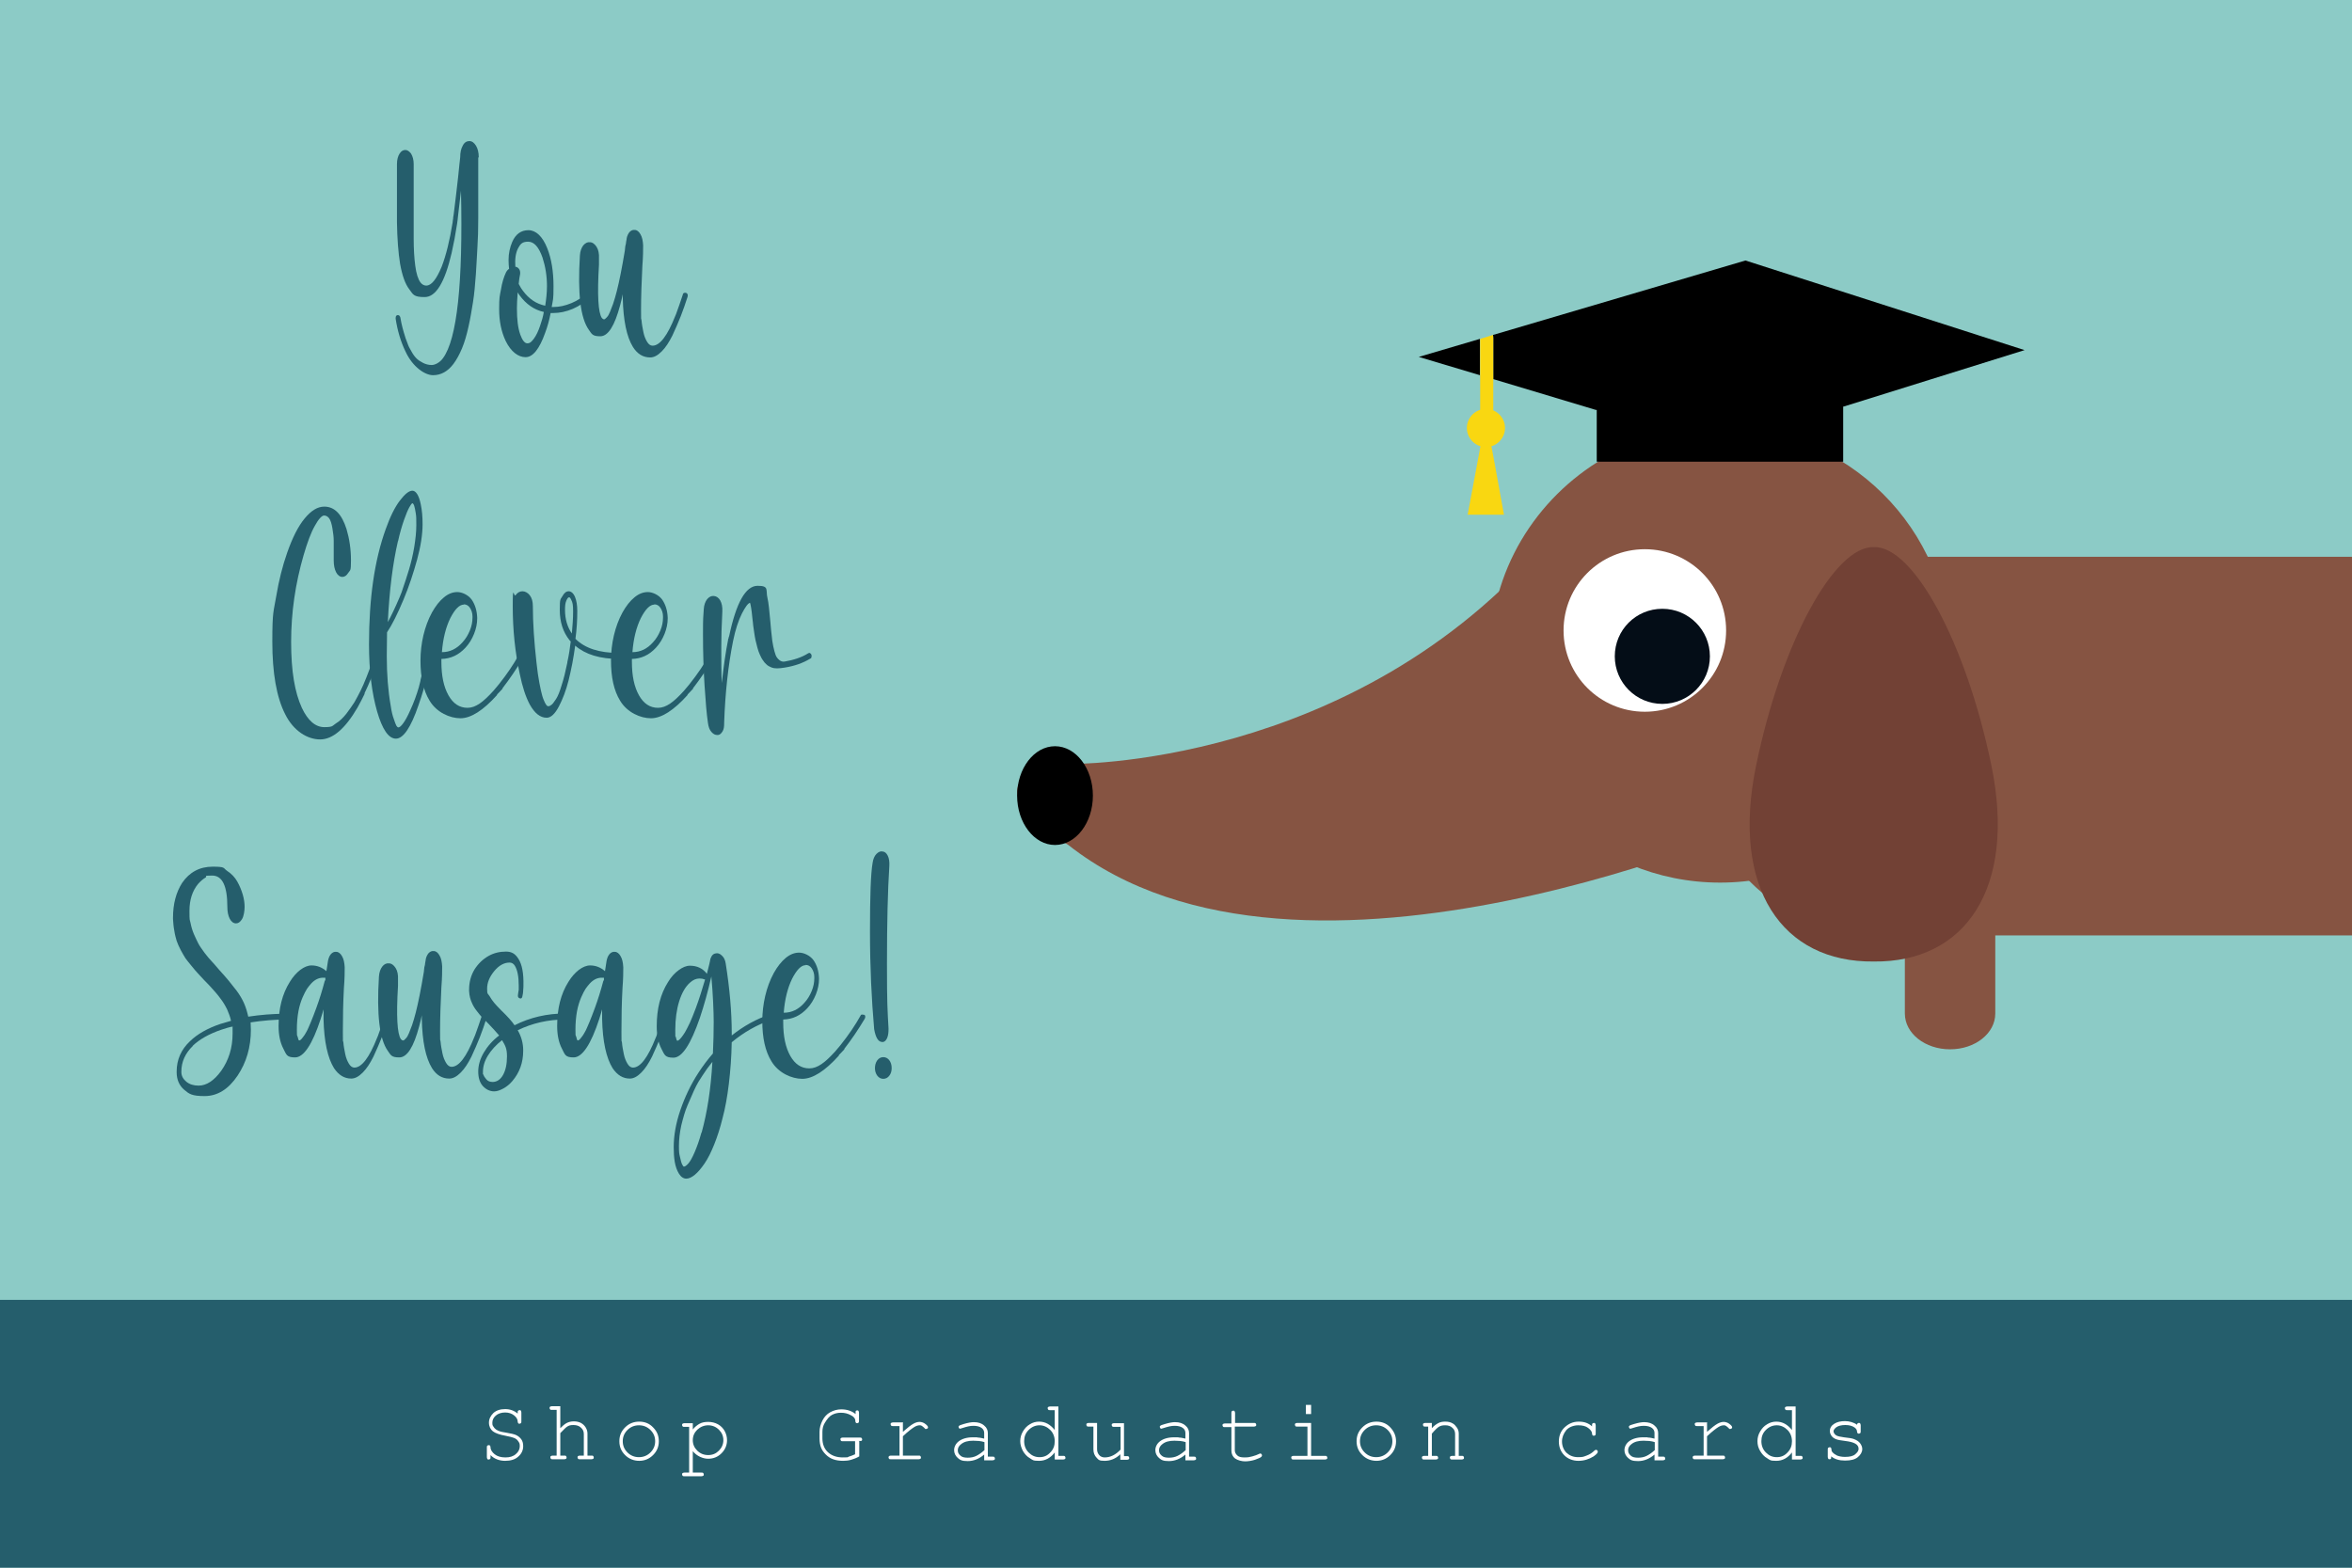
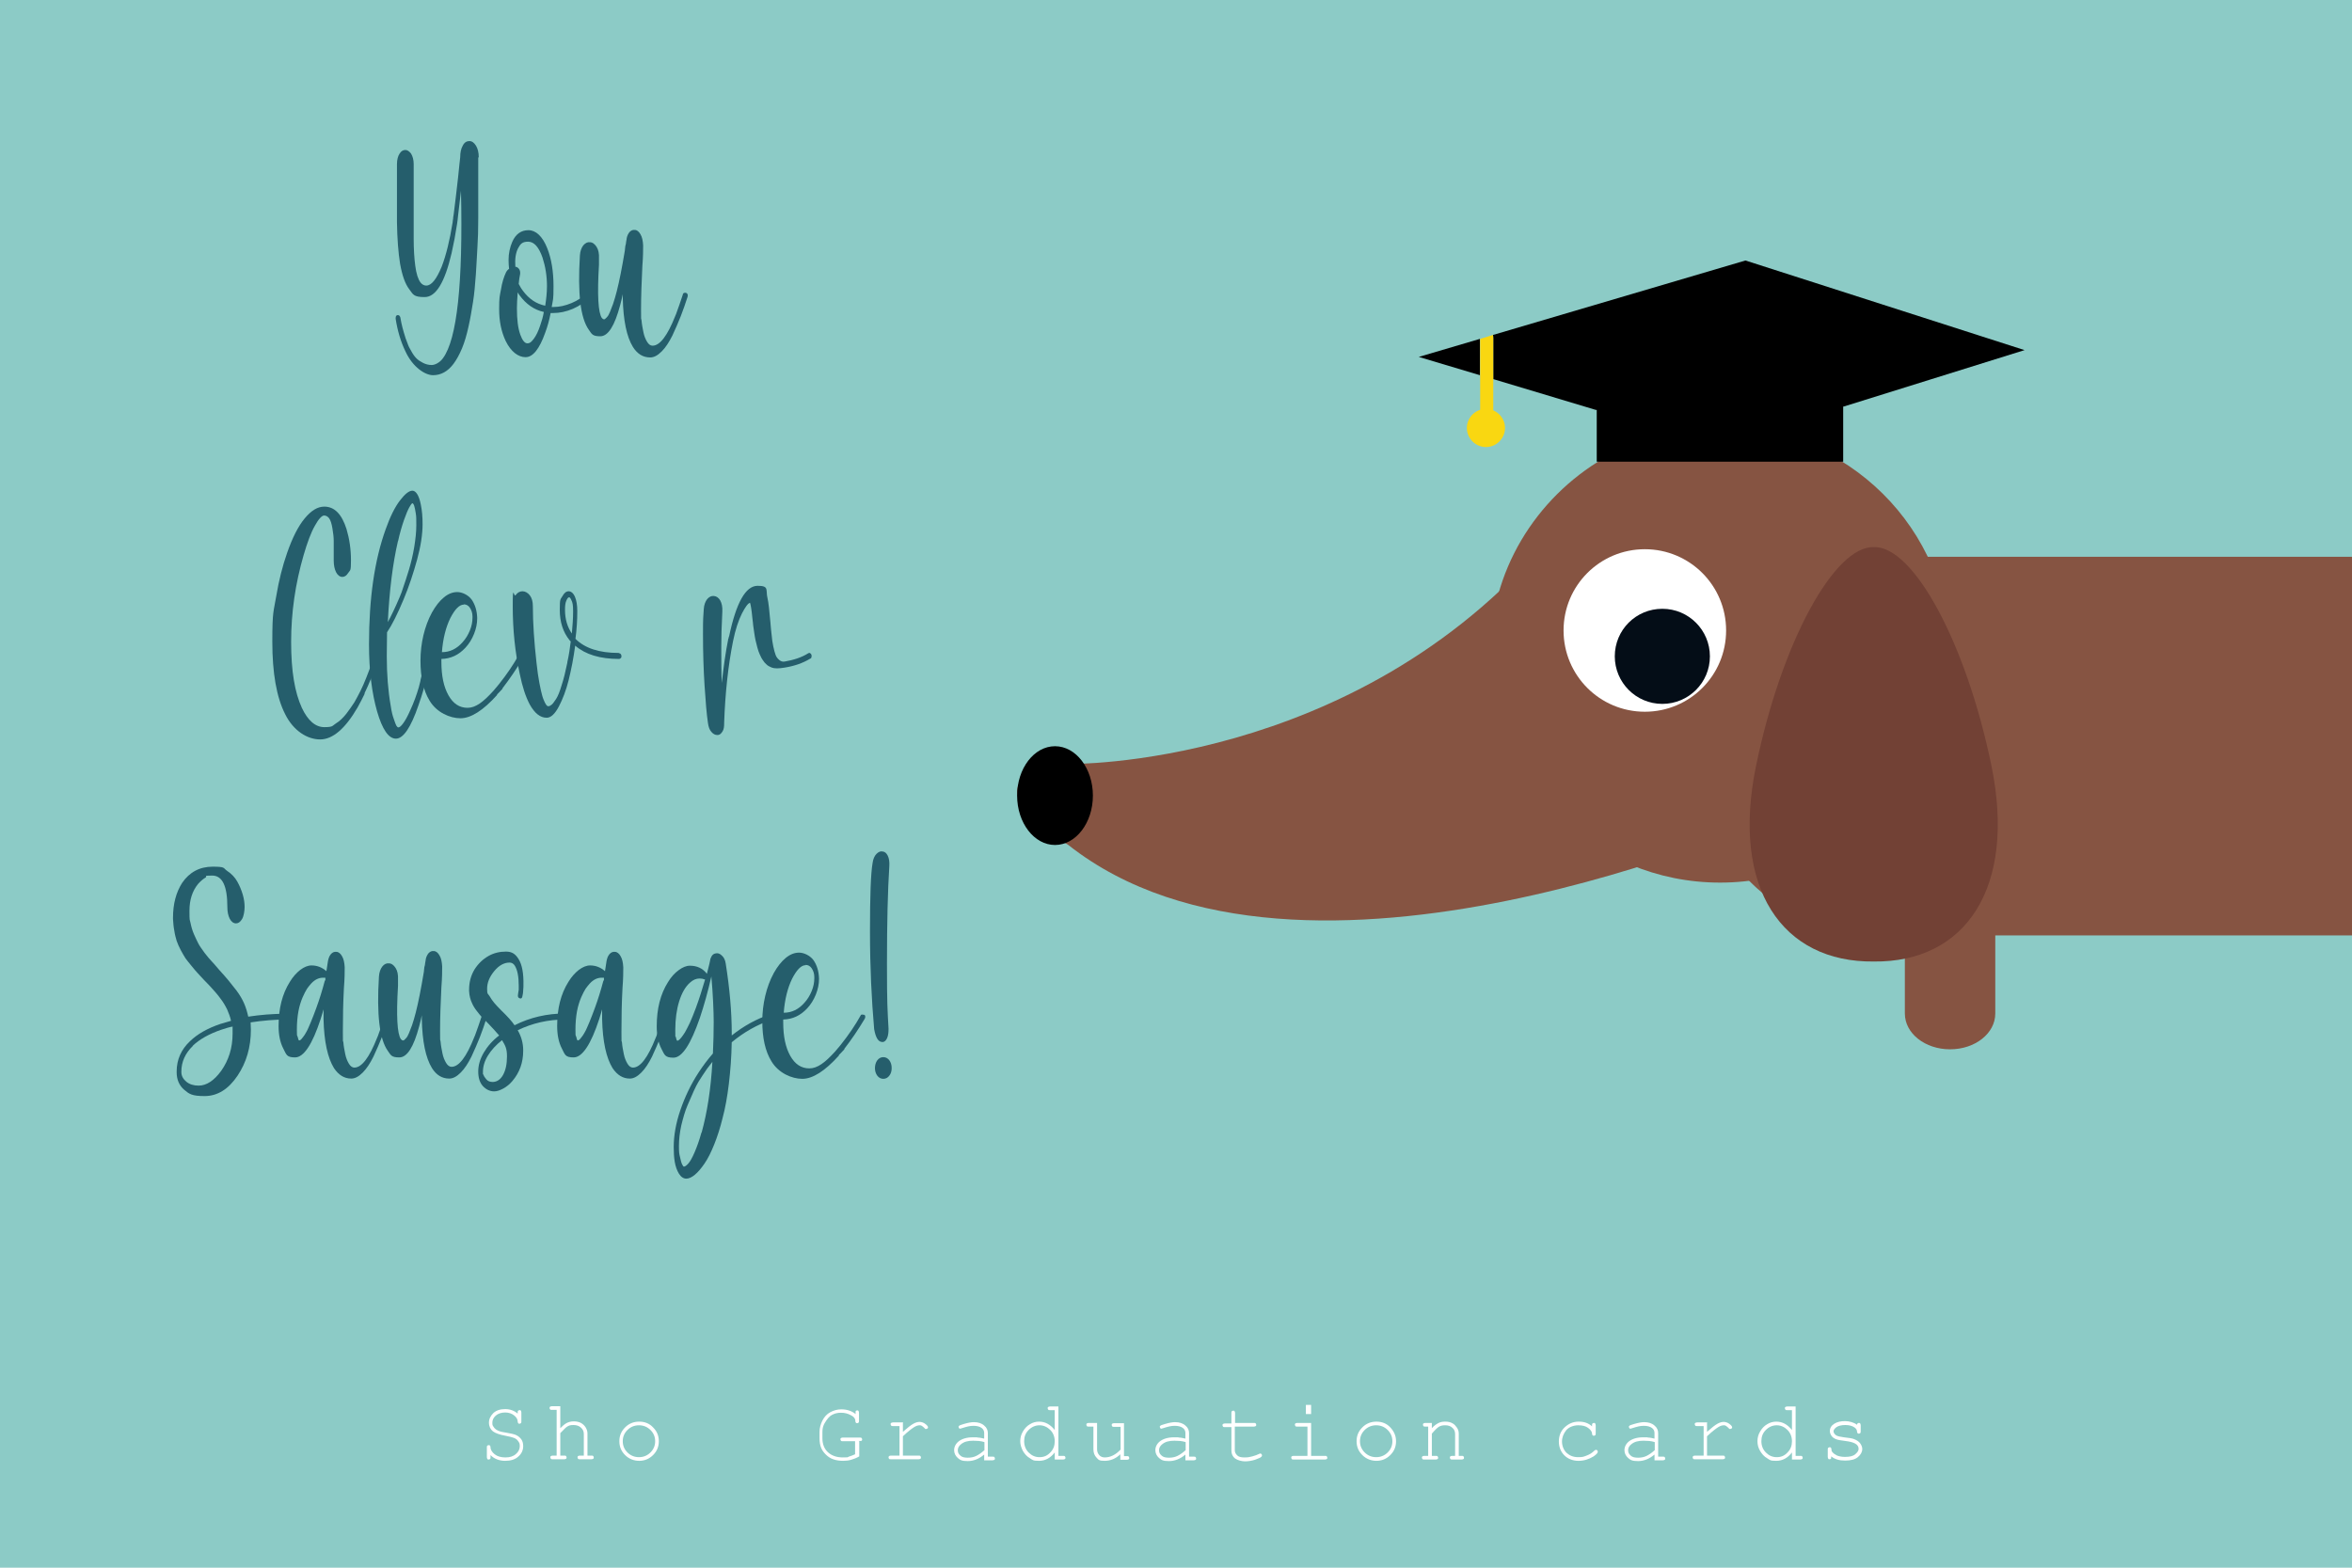
<svg xmlns="http://www.w3.org/2000/svg" id="Layer_1" data-name="Layer 1" viewBox="0 0 900 600">
  <defs>
    <style> .cls-1 { fill: #f9d711; } .cls-2 { fill: #fff; } .cls-3 { fill: #040d17; } .cls-4 { fill: #8ccbc6; } .cls-5 { fill: #865442; } .cls-6 { fill: #724135; } .cls-7 { fill: #255e6c; } </style>
  </defs>
  <rect class="cls-4" width="900" height="600" />
  <g>
    <path class="cls-7" d="m183,60.2c0,2.4,0,4.3,0,5.8,0,3.5,0,6.3,0,8.3,0,2,0,5.2,0,9.4,0,4.2-.1,7.8-.3,10.7s-.3,6.4-.6,10.5c-.3,4.1-.6,7.6-1.1,10.7-.5,3.1-1,6.2-1.7,9.3-.7,3.2-1.5,6-2.5,8.4-1,2.4-2.1,4.4-3.3,6-2.2,2.9-4.8,4.3-7.8,4.3s-7.7-3-10.5-9c-1.9-3.9-3.1-8.1-3.8-12.6,0-.3,0-.6.1-.9.1-.3.3-.4.6-.5.2,0,.5,0,.7.2.2.2.3.4.4.7.4,2.6,1.1,5.1,1.9,7.6h0c0,.2.1.3.2.6.4,1,.7,1.8.9,2.4.2.6.7,1.4,1.3,2.5s1.2,1.9,1.9,2.6c.6.6,1.5,1.2,2.5,1.7,1,.5,2.1.8,3.3.8s3.1-.9,4.3-2.6c5.4-7.3,7.7-28.7,6.9-64.1-.3,2.8-.7,6-1.1,9.4-.1,1.4-.3,2.5-.4,3.3-.6,4-1.3,7.7-2.1,11.2-2.6,11.2-6,16.8-10.3,16.8s-4.4-1-5.9-3c-1.6-2.1-2.7-5.3-3.5-9.7-.7-4.3-1.1-9.7-1.2-15.9,0-6.3,0-13.7,0-22.3,0-1.7.4-3.1,1-4,.6-1,1.4-1.4,2.2-1.4s1.5.5,2.2,1.4c.6,1,1,2.3,1,4,0,4.4,0,9.7,0,15.8,0,4.6,0,8.8,0,12.7s.2,7.4.6,10.4c.4,3.1,1.1,5.2,2,6.4.6.8,1.4,1.2,2.2,1.2,2,0,3.9-2.4,5.9-7.2,1.7-4.4,3.1-10.1,4.2-17,0-.3.1-.8.2-1.5,0-.7.2-1.2.2-1.5h0c.6-4.9,1.2-9.6,1.7-14.3.4-4.2.7-6.7.8-7.6,0-1.8.3-3.3,1-4.5.6-1.2,1.5-1.7,2.5-1.7s1.8.6,2.5,1.7c.7,1.1,1.1,2.6,1.1,4.6Z" />
    <path class="cls-7" d="m225.4,112.4c.4.6.3,1.2,0,1.6-1.6,1.7-3.7,3.1-6.2,4.2-2.6,1.1-5.1,1.6-7.5,1.6h-1c-.5,2.7-1.2,5.2-2.1,7.6-2.2,6.2-4.7,9.3-7.5,9.3s-5.6-2.1-7.6-6.2c-1.7-3.6-2.5-7.6-2.5-12.2s.2-4.9.7-7.5c.4-2.6,1.1-4.8,1.9-6.5.3-.6.7-1.1,1.2-1.4-.1-.9-.2-2.1-.2-3.4,0-2.5.5-4.8,1.4-6.9,1.3-3,3.4-4.5,6.2-4.5s5.4,2.3,7.2,6.9c1.6,4,2.4,8.9,2.4,14.5s-.2,5-.7,8h.7c2.2,0,4.5-.5,6.9-1.5,2.4-1,4.3-2.3,5.7-3.8.5-.4.9-.4,1.2.2Zm-16.8,4.8c.4-2.6.7-5.1.7-7.7,0-3.9-.6-7.5-1.7-10.9-1.4-4-3.2-6.1-5.5-6.1s-3,.9-3.9,2.6c-.9,1.8-1.2,4.1-1,7,.3,0,.5.1.7.2,1,.6,1.4,1.7,1,3.3-.1.6-.3,1.5-.4,2.9,0,0,0,0,0,.1,0,0,0,.1,0,.1.6,1.2,1.2,2.1,1.6,2.6,2.3,3.1,5.1,5,8.5,5.7Zm-1.9,7.4c.6-1.7,1.1-3.4,1.4-5.2-3.7-.8-6.8-3-9.3-6.4-.1-.2-.4-.5-.7-1.1-.2,2.6-.3,4.6-.3,6.1,0,4.3.4,7.6,1.3,10.1.8,2.2,1.7,3.3,2.7,3.3s1.6-.6,2.5-1.8c.9-1.2,1.7-2.9,2.4-5Z" />
    <path class="cls-7" d="m262.6,112.1c.5.3.7.7.5,1.5-.8,2.6-1.7,5-2.6,7.4-.9,2.3-2,4.8-3.2,7.4-1.3,2.6-2.6,4.6-4.1,6.1-1.5,1.5-2.9,2.3-4.4,2.3-2.7,0-4.9-1.3-6.6-4-2.4-3.9-3.7-10.1-3.9-18.8,0-.1,0-.4,0-.7,0-.3,0-.5,0-.7-.2,1.2-.6,2.6-1,4.2-2.1,7.9-4.6,11.9-7.6,11.9s-3.2-.8-4.4-2.5c-3.2-4.5-4.3-13.9-3.4-28.4.1-1.7.6-3,1.3-3.9.8-.9,1.6-1.3,2.5-1.2,1,0,1.9.7,2.6,1.8.7,1.1,1,2.6.9,4.5,0,.2,0,.6,0,1.1,0,.5,0,.9,0,1.2-.7,11.6-.3,18.4,1.1,20.4.3.3.5.5.8.5s.4,0,.5-.2c.2-.1.4-.4.8-.8s.6-1,1-1.8c.3-.7.7-1.8,1.2-3.1.5-1.4.9-3,1.4-4.8,1-3.9,2-9,3.1-15.6,0-.4.1-.8.1-1,0-.4.1-.9.3-1.6,0-.2.1-.9.3-1.9h0c0,0,0-.1,0-.2.2-1,.6-1.8,1.1-2.4.6-.6,1.2-.9,2-.8.8,0,1.6.6,2.2,1.7.6,1,.9,2.4,1,4.2,0,1.7,0,4.3-.3,8-.3,6-.5,11.6-.5,16.6s0,2.7.2,4.2c.1,1.4.4,2.9.7,4.4.3,1.5.8,2.7,1.4,3.7.6,1,1.3,1.5,2.1,1.5,2.8,0,5.7-3.8,8.7-11.4l.3-.7h0c.9-2.5,1.8-5,2.6-7.5,0-.3.2-.5.5-.6.2-.1.5-.1.7,0Z" />
    <path class="cls-7" d="m144.6,250.2c.5.3.7.8.4,1.5,0,.1-.1.4-.3.8-.2.4-.3.7-.4,1-1.5,4.3-3.1,8.3-4.8,11.8h0c0,0,0,.1,0,.2,0,0,0,.1,0,.1-.8,1.7-1.7,3.4-2.7,5.2-4.7,8.1-9.5,12.2-14.3,12.2s-10.2-3.2-13.4-9.7c-3.3-6.5-4.9-15.8-4.9-27.7s.5-11.4,1.5-17.4c1-6,2.4-11.6,4.2-16.7,2-5.7,4.2-10.1,6.7-13.1s4.9-4.5,7.5-4.5c3.9,0,6.7,2.9,8.5,8.6,1.1,3.7,1.7,7.7,1.7,12s-.3,3.6-1,4.7c-.7,1.1-1.4,1.6-2.3,1.6s-1.8-.6-2.4-1.8c-.6-1.2-.9-2.7-.9-4.5v-2c0-2.3,0-4.2,0-5.5,0-1.4-.2-3-.5-4.8-.3-1.8-.7-3.1-1.3-3.9-.5-.6-1.1-1-1.9-1s-2.1,1.3-3.5,3.9c-1.5,2.6-2.9,6.4-4.3,11.2-3.2,11-4.8,22.1-4.8,33.3s1.4,19.3,4.1,25.2c2.3,4.9,5.2,7.4,8.6,7.4s3-.5,4.4-1.4c1.5-.9,2.8-2.2,4-3.7,1.2-1.6,2.2-3,3.1-4.4.8-1.4,1.6-2.9,2.4-4.5h0c1.4-2.8,2.9-6.7,4.7-11.7l.7-1.8c.3-.7.7-.8,1.2-.5Z" />
    <path class="cls-7" d="m164.3,250c.6.2.8.7.7,1.4-.7,3.5-1.4,6.8-2.2,9.8-.3,1-.5,1.9-.7,2.6-.6,2.1-1.3,4.2-2,6.2-2.9,8.5-5.8,12.7-8.6,12.7s-5.2-3.5-7.2-10.4c-2-7-3.1-15.6-3.1-25.7,0-17.6,2.1-32.2,6.4-44.1,1.7-4.8,3.5-8.4,5.4-10.9,1.9-2.5,3.5-3.8,4.8-3.8s2.5,1.7,3.2,5.2c.5,2.4.7,4.9.7,7.6,0,3.9-.7,8.5-2.1,13.6s-3.1,10.3-5.2,15.3c-2.3,5.5-4.4,9.7-6.3,12.5,0,2.8-.1,5.9-.1,9.1,0,7,.5,13.3,1.5,19,.3,2.1.7,3.8,1.2,5.1.4,1.3.8,2.2,1,2.6.3.4.5.6.7.6.5,0,1.1-.5,1.9-1.6.8-1.1,1.7-2.7,2.7-5,1.3-2.8,2.4-5.8,3.3-8.9,0-.3.2-.6.3-1.2.1-.5.2-.9.3-1.2h0v-.2c.9-3.6,1.7-6.8,2.2-9.5.1-.7.5-1,1-.8Zm-12-43c-2,8.6-3.3,18.9-3.9,31.1,1.3-2.4,2.8-5.5,4.5-9.5,0,0,0,0,0,0s0,0,0,0c.5-1.1,1-2.5,1.5-4.1.6-1.6,1.2-3.7,2.1-6.5.8-2.7,1.5-5.6,2-8.6.5-3.1.8-5.8.8-8.4s0-3.2-.2-4.5c-.2-1.3-.4-2.3-.6-2.9-.2-.6-.5-1-.7-1-.3.1-.7.7-1.2,1.6-.5.9-1.2,2.5-2,4.8-.8,2.3-1.6,5-2.3,8.2Z" />
    <path class="cls-7" d="m199.9,250.3c.5.4.5,1,.2,1.6-2.5,4.2-5.1,8-7.8,11.5v.2c-1,1.1-1.7,1.8-2.1,2.2v.2c-5.3,5.9-10,8.9-14,8.9s-9.1-2.2-11.8-6.7c-2.4-3.9-3.5-9-3.5-15.4s1.5-13.1,4.4-18.4c1.4-2.5,2.9-4.4,4.6-5.8,1.7-1.4,3.4-2,5.1-2s4.1,1,5.5,2.9c1.3,1.9,2,4.2,2.1,6.9v.3c0,1.9-.4,3.9-1.2,5.9-.8,2-1.9,3.8-3.3,5.3-2.6,2.8-5.6,4.2-9.2,4.3v1.1c0,5.4.9,9.6,2.7,12.8,1.8,3.2,4.2,4.8,7.3,4.8s6-2.2,9.9-6.5h0c.7-.8,1.4-1.7,2.1-2.5,3.1-3.9,5.6-7.6,7.6-11.2.1-.3.3-.4.6-.4.2,0,.5,0,.7.2Zm-22.4-18.9c-1.7,0-3.4,1.7-5.2,5.2-1.7,3.5-2.8,7.8-3.2,13,3.1,0,5.7-1.3,7.9-3.8,1.2-1.3,2.1-2.8,2.8-4.5.7-1.7,1-3.3,1-4.9v-.5c0-1.3-.4-2.4-1-3.3-.6-.9-1.4-1.3-2.4-1.3Z" />
    <path class="cls-7" d="m236.9,250c.2,0,.4.1.6.3.2.2.3.5.3.8s0,.6-.3.8c-.2.2-.4.3-.6.3-7.3,0-12.9-1.7-16.8-5.1-.3,2.3-.7,4.6-1.1,6.8h0c-.5,2.4-.9,4.5-1.4,6.4-1,4-2.3,7.3-3.7,10-1.5,2.9-3.1,4.4-4.7,4.4-2.5,0-4.6-1.7-6.5-5.1-1.5-2.8-2.8-6.7-3.8-11.6-1.8-8.3-2.7-16.9-2.7-26s.4-3.2,1.1-4.2c.7-1,1.6-1.5,2.6-1.5s2,.5,2.8,1.5c.8,1,1.2,2.4,1.2,4.2,0,6.4.5,13.7,1.4,21.7.3,3,.7,5.5,1.1,7.7.4,2.2.8,3.8,1.1,4.9.3,1.1.7,1.9,1,2.6.3.6.6,1,.8,1.2.2.1.3.2.5.2.4,0,.8-.2,1.3-.6.5-.4,1-1.2,1.7-2.2.7-1.1,1.4-2.8,2.1-5.2.8-2.4,1.5-5.3,2.2-8.7v-.2c.6-2.7,1-5.3,1.3-7.9,0,0,0,0-.2-.2,0,0-.1-.1-.2-.2-2.6-3.2-3.8-7.1-3.8-11.7s.3-3.9,1-5.2c.7-1.3,1.5-1.9,2.4-1.9s1.8.7,2.4,2.1c.6,1.4.9,3.2.9,5.5,0,3.4-.2,6.9-.7,10.6,3.6,3.6,9.1,5.4,16.5,5.4Zm-18.1-7.3c.3-3.2.5-6.1.5-8.7s-.2-3.4-.7-4.4c-.3-.7-.6-1-.8-1-.4,0-.7.4-1.1,1.3s-.5,2.1-.5,3.5c0,3.6.9,6.6,2.7,9.2Z" />
-     <path class="cls-7" d="m272.8,250.3c.5.4.5,1,.2,1.6-2.5,4.2-5.1,8-7.8,11.5v.2c-1,1.1-1.7,1.8-2.1,2.2v.2c-5.3,5.9-10,8.9-14,8.9s-9.1-2.2-11.8-6.7c-2.4-3.9-3.5-9-3.5-15.4s1.5-13.1,4.4-18.4c1.4-2.5,2.9-4.4,4.6-5.8,1.7-1.4,3.4-2,5.1-2s4.1,1,5.5,2.9c1.3,1.9,2,4.2,2.1,6.9v.3c0,1.9-.4,3.9-1.2,5.9-.8,2-1.9,3.8-3.3,5.3-2.6,2.8-5.6,4.2-9.2,4.3v1.1c0,5.4.9,9.6,2.7,12.8,1.8,3.2,4.2,4.8,7.3,4.8s6-2.2,9.9-6.5h0c.7-.8,1.4-1.7,2.1-2.5,3.1-3.9,5.6-7.6,7.6-11.2.1-.3.3-.4.6-.4.2,0,.5,0,.7.2Zm-22.4-18.9c-1.7,0-3.4,1.7-5.2,5.2-1.7,3.5-2.8,7.8-3.2,13,3.1,0,5.7-1.3,7.9-3.8,1.2-1.3,2.1-2.8,2.8-4.5.7-1.7,1-3.3,1-4.9v-.5c0-1.3-.4-2.4-1-3.3-.6-.9-1.4-1.3-2.4-1.3Z" />
    <path class="cls-7" d="m310,250c.2.1.4.3.5.6.1.3.1.6,0,.9,0,.3-.2.5-.5.6-2.8,1.7-6,2.8-9.7,3.4h0c-1.2.2-2.2.3-3,.3s-1.5-.1-2.2-.4c-.7-.3-1.3-.6-1.8-1.1-.5-.4-1-1-1.5-1.8-.5-.7-.8-1.5-1.1-2.1s-.6-1.5-.9-2.6c-.3-1.1-.5-2-.7-2.8-.2-.8-.3-1.7-.5-2.9-.2-1.2-.3-2.1-.4-2.8,0-.7-.2-1.6-.3-2.7-.3-3.4-.7-5.4-.9-5.9-.8.2-1.8,1.6-3.1,4.1-1.3,2.6-2.5,6.1-3.4,10.6-1.9,9.5-3,19.9-3.4,31.2v.2c0,1.3-.1,2.3-.6,3.1-.5.8-1,1.3-1.7,1.4h-.4c-.8,0-1.5-.4-2.2-1.2-.7-.8-1.1-1.9-1.3-3.4-.5-3.3-.9-8.1-1.3-14.3-.4-6.3-.6-12.8-.6-19.7s.1-6,.3-9.6c.1-1.6.6-2.9,1.3-3.8.8-.9,1.6-1.3,2.6-1.2,1,.1,1.8.7,2.4,1.7.6,1.1.9,2.5.8,4.3-.3,5.5-.4,10-.4,13.6,0,5.2,0,9.8.2,13.7.7-6.5,1.5-12,2.4-16.5,0-.1,0-.4.2-.7,0-.3.1-.5.2-.7,2.7-12.8,6.3-19.3,10.9-19.3s3,1.6,3.8,4.8c.4,1.7.7,4.7,1.1,9.2.2,2.1.3,3.8.5,5.1.1,1.3.3,2.7.6,4.1.3,1.4.6,2.5.9,3.3.3.8.8,1.4,1.4,1.9.6.5,1.2.7,2,.6,3.5-.6,6.6-1.6,9.1-3.2.2-.1.5-.2.7,0Z" />
    <path class="cls-7" d="m109.7,388c.2,0,.4.1.6.3s.3.5.3.8,0,.6-.3.8-.4.3-.6.3c-4.5,0-9.2.4-13.8,1.1,0,.9.1,1.8.1,2.8,0,6.7-1.7,12.5-5.1,17.6-3.5,5.2-7.7,7.8-12.6,7.8s-5.9-.8-7.8-2.4-2.9-3.9-2.9-6.7v-.3c0-4.5,1.7-8.4,5.1-11.6,2.8-2.7,6.6-4.9,11.6-6.6,1.1-.3,2.4-.7,4.1-1.2-.3-1.5-.9-3-1.5-4.4-.7-1.4-1.5-2.8-2.6-4.2-1-1.4-2-2.5-2.8-3.4s-1.9-2.1-3.4-3.6c-1.1-1.2-1.9-2-2.5-2.7-.6-.6-1.3-1.5-2.3-2.7-1-1.2-1.7-2.1-2.3-2.9-.5-.8-1.1-1.8-1.8-3.1-.7-1.3-1.2-2.5-1.6-3.6-.3-1.1-.7-2.4-.9-3.9-.3-1.5-.4-3-.5-4.5,0,0,0-.1,0-.2,0,0,0-.1,0-.2,0-5.4,1.2-9.8,3.5-13.4,2.8-4.1,6.7-6.2,11.7-6.2s3.9.5,5.5,1.6c1.7,1.1,3,2.5,3.9,4.1.9,1.6,1.6,3.3,2.1,5,.5,1.7.7,3.3.7,4.7s-.3,3.6-1,4.7c-.7,1.1-1.4,1.6-2.3,1.6s-1.8-.6-2.4-1.8c-.6-1.2-.9-2.7-.9-4.5,0-8-1.9-12-5.8-12s-1.6.3-2.6.8c-1,.6-1.9,1.4-2.8,2.4-2.2,2.7-3.3,6.1-3.3,10.3s.1,3.1.4,4.6.7,2.9,1.3,4.3c.6,1.4,1.2,2.6,1.7,3.6s1.4,2.2,2.4,3.6c1.1,1.4,1.9,2.4,2.6,3.1s1.6,1.8,2.9,3.3c1.6,1.8,2.8,3.1,3.6,4.1.8,1,1.8,2.3,3.1,3.9,1.2,1.6,2.2,3.3,2.9,4.9.7,1.6,1.2,3.3,1.6,5.1,4.6-.7,9.3-1.1,14.2-1.1Zm-35.9,12.3c-2.9,2.8-4.4,6.1-4.4,9.8v.2c0,1.5.7,2.7,1.9,3.7s2.8,1.5,4.7,1.5c3,0,5.9-1.9,8.6-5.6,2.9-4.1,4.4-8.8,4.4-14.3s0-1.5-.2-2.7c-.9.2-2.3.6-4.1,1.2-4.7,1.6-8.4,3.7-11,6.2Z" />
    <path class="cls-7" d="m148.2,388.1c.5.3.7.7.5,1.5-.8,2.6-1.7,5-2.6,7.4-.9,2.3-2,4.8-3.2,7.4-1.3,2.6-2.6,4.6-4.1,6.1-1.5,1.5-2.9,2.3-4.4,2.3-2.6,0-4.8-1.3-6.6-4-2.4-3.9-3.8-10.1-4-18.8v-3.7c-.2.8-.6,2.1-1.1,3.7-3.2,9.8-6.5,14.7-9.8,14.7s-3.3-1.1-4.5-3.4c-1.2-2.3-1.8-5.2-1.8-8.6,0-6.7,1.4-12.3,4.3-16.9,1.2-2,2.6-3.5,4-4.6,1.5-1.1,2.9-1.7,4.3-1.7,2.1,0,4,.7,5.7,2.2.3-1.9.5-3.2.6-3.9.2-1,.5-1.9,1.1-2.6.6-.7,1.3-1,2.1-.9.8,0,1.6.6,2.2,1.7.6,1,.9,2.4,1,4.2,0,1.7,0,4.3-.3,8-.3,5.5-.4,11-.4,16.6s0,2.7.2,4.2c.1,1.4.4,2.9.7,4.4s.8,2.7,1.4,3.7c.6,1,1.3,1.5,2.1,1.5,2.8,0,5.7-3.8,8.7-11.4l.3-.7h0c.9-2.5,1.8-5,2.6-7.5.2-.7.6-.9,1.1-.6Zm-23.7-12.9c0-.1,0-.3,0-.5s0-.4,0-.5c-.2,0-.5,0-.9,0-1.6,0-3.1.7-4.5,2.2-.5.5-1,1.2-1.6,2-.5.8-1.1,1.9-1.7,3.3-.6,1.4-1.2,3.2-1.6,5.3-.4,2.2-.6,4.5-.6,7.1s0,1.9.3,2.7c.2.8.3,1.2.5,1.4.2,0,.4,0,.6-.2.2-.1.5-.5.9-1,.4-.5.9-1.2,1.3-2,.5-.8,1-2.1,1.7-3.7.7-1.6,1.4-3.6,2.2-5.7,1.1-3,2.2-6.5,3.2-10.3Z" />
-     <path class="cls-7" d="m185.7,388.1c.5.3.7.7.5,1.5-.8,2.6-1.7,5-2.6,7.4-.9,2.3-2,4.8-3.2,7.4-1.3,2.6-2.6,4.6-4.1,6.1-1.5,1.5-2.9,2.3-4.4,2.3-2.7,0-4.9-1.3-6.6-4-2.4-3.9-3.7-10.1-3.9-18.8,0-.1,0-.4,0-.7,0-.3,0-.5,0-.7-.2,1.2-.6,2.6-1,4.2-2.1,7.9-4.6,11.9-7.6,11.9s-3.2-.8-4.4-2.5c-3.2-4.5-4.3-13.9-3.4-28.4.1-1.7.6-3,1.3-3.9s1.6-1.3,2.5-1.2c1,0,1.9.7,2.6,1.8.7,1.1,1,2.6.9,4.5,0,.2,0,.6,0,1.1,0,.5,0,.9,0,1.2-.7,11.6-.3,18.4,1.1,20.4.3.3.5.5.8.5s.4,0,.5-.2c.2-.1.4-.4.8-.8s.6-1,1-1.8c.3-.7.7-1.8,1.2-3.1.5-1.4.9-3,1.4-4.8,1-3.9,2-9,3.1-15.6,0-.4.1-.8.1-1,0-.4.1-.9.3-1.6,0-.2.1-.9.3-1.9h0c0,0,0-.1,0-.2.2-1,.6-1.8,1.1-2.4.6-.6,1.2-.9,2-.8.8,0,1.6.6,2.2,1.7.6,1,.9,2.4,1,4.2,0,1.7,0,4.3-.3,8-.3,6-.5,11.6-.5,16.6s0,2.7.2,4.2c.1,1.4.4,2.9.7,4.4s.8,2.7,1.4,3.7c.6,1,1.3,1.5,2.1,1.5,2.8,0,5.7-3.8,8.7-11.4l.3-.7h0c.9-2.5,1.8-5,2.6-7.5,0-.3.2-.5.5-.6.2-.1.5-.1.7,0Z" />
+     <path class="cls-7" d="m185.7,388.1c.5.3.7.7.5,1.5-.8,2.6-1.7,5-2.6,7.4-.9,2.3-2,4.8-3.2,7.4-1.3,2.6-2.6,4.6-4.1,6.1-1.5,1.5-2.9,2.3-4.4,2.3-2.7,0-4.9-1.3-6.6-4-2.4-3.9-3.7-10.1-3.9-18.8,0-.1,0-.4,0-.7,0-.3,0-.5,0-.7-.2,1.2-.6,2.6-1,4.2-2.1,7.9-4.6,11.9-7.6,11.9s-3.2-.8-4.4-2.5c-3.2-4.5-4.3-13.9-3.4-28.4.1-1.7.6-3,1.3-3.9s1.6-1.3,2.5-1.2c1,0,1.9.7,2.6,1.8.7,1.1,1,2.6.9,4.5,0,.2,0,.6,0,1.1,0,.5,0,.9,0,1.2-.7,11.6-.3,18.4,1.1,20.4.3.3.5.5.8.5s.4,0,.5-.2c.2-.1.4-.4.8-.8s.6-1,1-1.8c.3-.7.7-1.8,1.2-3.1.5-1.4.9-3,1.4-4.8,1-3.9,2-9,3.1-15.6,0-.4.1-.8.1-1,0-.4.1-.9.3-1.6,0-.2.1-.9.3-1.9h0c0,0,0-.1,0-.2.2-1,.6-1.8,1.1-2.4.6-.6,1.2-.9,2-.8.8,0,1.6.6,2.2,1.7.6,1,.9,2.4,1,4.2,0,1.7,0,4.3-.3,8-.3,6-.5,11.6-.5,16.6s0,2.7.2,4.2c.1,1.4.4,2.9.7,4.4s.8,2.7,1.4,3.7c.6,1,1.3,1.5,2.1,1.5,2.8,0,5.7-3.8,8.7-11.4l.3-.7h0c.9-2.5,1.8-5,2.6-7.5,0-.3.2-.5.5-.6.2-.1.5-.1.7,0" />
    <path class="cls-7" d="m216.2,388c.2,0,.4.1.6.3.2.2.3.5.3.8s0,.6-.3.8c-.2.2-.4.3-.6.3-6.5,0-12.5,1.4-18.1,4.1,1.4,2.4,2.1,5,2.1,7.6v.3c0,4.5-1.4,8.3-4.1,11.5-1,1.2-2.2,2.2-3.5,2.9-1.3.7-2.4,1.1-3.5,1.1-1.6,0-3.1-.7-4.3-2-1.2-1.3-1.8-3.2-1.8-5.6s.7-4.8,2.1-7.2c1.4-2.4,3.3-4.6,5.9-6.6-1.1-1.3-2.5-2.8-4.1-4.5-1.2-1.2-2-2-2.5-2.5-.5-.5-1.1-1.3-1.9-2.3-.8-1-1.4-2-1.8-2.9-.7-1.4-1.1-3-1.2-4.8h0v-.3s0,0,0-.1c0,0,0-.1,0-.1,0-2.9.7-5.5,2.1-7.8,1.4-2.2,3.2-3.9,5.3-5.1s4.4-1.7,6.7-1.7,3.6.9,4.8,2.8c1.4,2.2,2,5.6,1.9,10.1h0c0,.4,0,1-.1,1.9h0c0,1-.2,1.8-.3,2.3-.1.7-.5,1-1,.8-.6-.2-.8-.6-.7-1.3,0-.5.2-1.1.3-2h0v-.2c0-.6,0-1.1,0-1.4,0-3.4-.5-6-1.5-7.6-.5-.8-1.2-1.2-2-1.2-2.1,0-4.1,1.1-5.9,3.3-1.8,2.2-2.7,4.4-2.7,6.7s.3,1.8.9,2.8c.6,1,1.2,1.9,1.8,2.6.6.7,1.5,1.7,2.7,2.9,2.4,2.3,4.1,4.2,5.1,5.7,5.9-3,12.4-4.5,19.3-4.5Zm-27.7,26.1c1.6,0,3-.9,4-2.7,1-1.8,1.5-4.2,1.5-7.1s-.6-4.1-1.9-6.2c-2.3,1.8-4.1,3.8-5.4,5.9-1.3,2.1-1.9,4.2-1.9,6.2s0,.6.2,1.1c.1.5.5,1.1,1.1,1.8.6.7,1.4,1,2.4,1Z" />
    <path class="cls-7" d="m254.8,388.1c.5.3.7.7.5,1.5-.8,2.6-1.7,5-2.6,7.4-.9,2.3-2,4.8-3.2,7.4-1.3,2.6-2.6,4.6-4.1,6.1-1.5,1.5-2.9,2.3-4.4,2.3-2.6,0-4.8-1.3-6.6-4-2.4-3.9-3.8-10.1-4-18.8v-3.7c-.2.8-.6,2.1-1.1,3.7-3.2,9.8-6.5,14.7-9.8,14.7s-3.3-1.1-4.5-3.4c-1.2-2.3-1.8-5.2-1.8-8.6,0-6.7,1.4-12.3,4.3-16.9,1.2-2,2.6-3.5,4-4.6,1.5-1.1,2.9-1.7,4.3-1.7,2.1,0,4,.7,5.7,2.2.3-1.9.5-3.2.6-3.9.2-1,.5-1.9,1.1-2.6.6-.7,1.3-1,2.1-.9.8,0,1.6.6,2.2,1.7.6,1,.9,2.4,1,4.2,0,1.7,0,4.3-.3,8-.3,5.5-.4,11-.4,16.6s0,2.7.2,4.2c.1,1.4.4,2.9.7,4.4s.8,2.7,1.4,3.7c.6,1,1.3,1.5,2.1,1.5,2.8,0,5.7-3.8,8.7-11.4l.3-.7h0c.9-2.5,1.8-5,2.6-7.5.2-.7.6-.9,1.1-.6Zm-23.7-12.9c0-.1,0-.3,0-.5s0-.4,0-.5c-.2,0-.5,0-.9,0-1.6,0-3.1.7-4.5,2.2-.5.5-1,1.2-1.6,2-.5.8-1.1,1.9-1.7,3.3-.6,1.4-1.2,3.2-1.6,5.3-.4,2.2-.6,4.5-.6,7.1s0,1.9.3,2.7c.2.8.3,1.2.5,1.4.2,0,.4,0,.6-.2.2-.1.5-.5.9-1,.4-.5.9-1.2,1.3-2,.5-.8,1-2.1,1.7-3.7.7-1.6,1.4-3.6,2.2-5.7,1.1-3,2.2-6.5,3.2-10.3Z" />
    <path class="cls-7" d="m295.8,388.9c.1.8,0,1.2-.6,1.4-5.5,1.9-10.5,4.7-15.2,8.6-.1,5.6-.5,10.9-1.1,15.9-.6,5-1.4,9.4-2.4,13.1-.9,3.7-2,7.1-3.2,10.1-1.2,3-2.4,5.4-3.7,7.3s-2.5,3.3-3.7,4.3c-1.2,1-2.3,1.5-3.3,1.5s-2-.6-2.8-1.9c-.8-1.3-1.3-2.8-1.6-4.5-.3-1.8-.4-3.6-.4-5.7,0-4.3.8-9,2.5-14,1.7-5,4-9.9,7-14.5,1.7-2.6,3.5-5,5.5-7.3.2-4.3.3-8.3.3-12.1s-.3-11-.9-17.4c-1.3,5.8-2.8,11.1-4.4,15.9-3.5,10.1-6.8,15.2-10.1,15.2s-3.4-1.1-4.6-3.4c-1.2-2.3-1.8-5.2-1.8-8.6,0-6.7,1.4-12.3,4.3-16.9,1.2-2,2.6-3.5,4.1-4.6,1.5-1.1,2.9-1.7,4.3-1.7,2.7,0,4.9,1,6.5,3.1.2-.7.3-1.4.5-2,.4-1.5.6-2.5.7-3,.1-.8.4-1.4.7-1.9.4-.5.8-.8,1.4-.9.8-.2,1.6,0,2.4.8.8.7,1.3,1.7,1.5,3.1,1.5,9.5,2.3,18.4,2.3,26.7s0,.2,0,.4,0,.3,0,.4c4.5-3.6,9.4-6.3,14.7-8.1.6-.2.9,0,1,.8Zm-29.5-3.2c1.3-3.5,2.4-7.1,3.5-10.8-.8-.3-1.4-.4-2.1-.4-1.3,0-2.5.5-3.7,1.6-1.7,1.5-3.1,3.9-4.1,7.1-1,3.2-1.5,6.9-1.5,11s0,1.9.2,2.7c.2.8.3,1.2.5,1.4.2,0,.4,0,.6-.2.2-.1.5-.4,1-1,.4-.5.9-1.2,1.4-2,.5-.8,1.1-2.1,1.9-3.7.7-1.6,1.5-3.5,2.3-5.7Zm2.2,47.7c2.1-7.6,3.5-16.5,4.1-27-1.4,1.7-2.7,3.5-3.9,5.4-.3.5-.8,1.2-1.4,2.2-.6,1-1.2,2.2-1.8,3.5-.6,1.3-1.4,3.2-2.4,5.5-1,2.3-1.7,4.9-2.4,7.7-.6,2.8-.9,5.4-.9,7.9s.1,2.9.4,4.2.5,2.2.8,2.8c.3.6.5.9.7.9.4,0,1-.4,1.7-1.2.7-.8,1.5-2.2,2.4-4.3.9-2.1,1.8-4.6,2.6-7.5Z" />
    <path class="cls-7" d="m330.7,388.3c.5.4.5,1,.2,1.6-2.5,4.2-5.1,8-7.8,11.5v.2c-1,1.1-1.7,1.8-2.1,2.2v.2c-5.3,5.9-10,8.9-14,8.9s-9.1-2.2-11.8-6.7c-2.4-3.9-3.5-9-3.5-15.4s1.5-13.1,4.4-18.4c1.4-2.5,2.9-4.4,4.6-5.8,1.7-1.4,3.4-2,5.1-2s4.1,1,5.5,2.9c1.3,1.9,2,4.2,2.1,6.9v.3c0,1.9-.4,3.9-1.2,5.9-.8,2-1.9,3.8-3.3,5.3-2.6,2.8-5.6,4.2-9.2,4.3v1.1c0,5.4.9,9.6,2.7,12.8,1.8,3.2,4.2,4.8,7.3,4.8s6-2.2,9.9-6.5h0c.7-.8,1.4-1.7,2.1-2.5,3.1-3.9,5.6-7.6,7.6-11.2.1-.3.3-.4.6-.4.2,0,.5,0,.7.2Zm-22.4-18.9c-1.7,0-3.4,1.7-5.2,5.2-1.7,3.5-2.8,7.8-3.2,13,3.1,0,5.7-1.3,7.9-3.8,1.2-1.3,2.1-2.8,2.8-4.5.7-1.7,1-3.3,1-4.9v-.5c0-1.3-.4-2.4-1-3.3-.6-.9-1.4-1.3-2.4-1.3Z" />
    <path class="cls-7" d="m337.6,398.8c-1.5,0-2.5-1.6-3.1-4.9,0,0,0,0,0,0s0,0,0,0c-1-11.5-1.6-23.9-1.6-37.4s.3-22.2,1-26.2c.2-1.5.7-2.7,1.5-3.5.8-.8,1.6-1.1,2.4-.9.8.1,1.4.6,1.9,1.6.5,1,.7,2.3.6,4-.6,9.2-.9,21.7-.9,37.4s.2,17.3.6,24.8c0,1.4-.1,2.5-.5,3.5-.4.9-.9,1.5-1.6,1.6h-.3Zm-1.9,7c.6-.8,1.4-1.2,2.3-1.2s1.7.4,2.3,1.2c.6.8.9,1.8.9,3s-.3,2.1-.9,2.9-1.4,1.2-2.3,1.2-1.7-.4-2.3-1.2-.9-1.8-.9-2.9.3-2.2.9-3Z" />
  </g>
-   <rect class="cls-7" y="497.5" width="900" height="102.5" />
  <g>
    <path class="cls-2" d="m198.1,541.1v-.5c0-.3,0-.6.2-.7s.3-.2.5-.2.4,0,.5.2.2.4.2.7v3.4c0,.3,0,.6-.2.7s-.3.2-.5.2-.4,0-.5-.2-.2-.3-.2-.6c0-.9-.5-1.7-1.4-2.4-.9-.7-2-1.1-3.4-1.1s-2.7.4-3.6,1.2c-.9.8-1.3,1.7-1.3,2.7s.1,1,.4,1.5c.2.4.6.8,1,1.1.4.3.9.5,1.4.7.5.2,1.3.3,2.4.5,1.8.3,3.1.6,3.8.9.9.4,1.6,1,2.1,1.7.5.7.7,1.6.7,2.6,0,1.5-.6,2.9-1.9,4-1.2,1.1-2.9,1.6-5,1.6s-4.2-.7-5.6-2.2v.8c0,.3,0,.6-.2.7-.1.1-.3.2-.5.2s-.4,0-.5-.2-.2-.4-.2-.7v-3.7c0-.3,0-.6.2-.7.1-.1.3-.2.5-.2s.4,0,.5.2c.1.1.2.3.2.6,0,1,.6,1.9,1.6,2.7,1,.8,2.4,1.2,4.1,1.2s3-.4,4-1.3c1-.8,1.5-1.9,1.5-3s-.2-1.3-.6-1.9c-.4-.6-.9-1-1.7-1.3-.5-.2-1.6-.5-3.2-.8-2.2-.4-3.9-1-4.8-1.7s-1.5-1.9-1.5-3.3.6-2.6,1.7-3.7c1.1-1,2.6-1.5,4.5-1.5s3.5.6,4.9,1.8Z" />
    <path class="cls-2" d="m214.4,538.3v8.3c.9-.9,1.7-1.6,2.5-2,.8-.4,1.7-.6,2.7-.6s1.9.2,2.7.6c.7.4,1.3.9,1.8,1.7.5.8.7,1.6.7,2.4v8.4h1.5c.3,0,.6,0,.7.2.1.1.2.3.2.5s0,.4-.2.5c-.1.1-.4.2-.7.2h-4.4c-.3,0-.6,0-.7-.2-.1-.1-.2-.3-.2-.5s0-.4.2-.5c.1-.1.4-.2.7-.2h1.5v-8.3c0-1-.4-1.8-1.1-2.4-.7-.7-1.7-1-2.9-1s-1.8.2-2.5.7c-.5.3-1.3,1.2-2.5,2.4v8.6h1.5c.3,0,.6,0,.7.2.1.1.2.3.2.5s0,.4-.2.5c-.1.1-.4.2-.7.2h-4.4c-.3,0-.6,0-.7-.2-.1-.1-.2-.3-.2-.5s0-.4.2-.5c.1-.1.4-.2.7-.2h1.5v-17.5h-1.8c-.3,0-.6,0-.7-.2-.1-.1-.2-.3-.2-.5s0-.4.2-.5c.1-.1.4-.2.7-.2h3.2Z" />
    <path class="cls-2" d="m252.1,551.6c0,2.1-.7,3.8-2.2,5.3-1.5,1.5-3.3,2.2-5.3,2.2s-3.9-.7-5.4-2.2c-1.5-1.5-2.2-3.2-2.2-5.3s.7-3.8,2.2-5.3c1.5-1.5,3.3-2.2,5.4-2.2s3.9.7,5.3,2.2c1.5,1.5,2.2,3.2,2.2,5.3Zm-1.4,0c0-1.7-.6-3.1-1.8-4.3-1.2-1.2-2.7-1.8-4.4-1.8s-3.2.6-4.4,1.8c-1.2,1.2-1.8,2.6-1.8,4.3s.6,3.1,1.8,4.3c1.2,1.2,2.7,1.8,4.4,1.8s3.2-.6,4.4-1.8c1.2-1.2,1.8-2.6,1.8-4.3Z" />
-     <path class="cls-2" d="m265.1,544.6v2.5c.8-1,1.7-1.7,2.6-2.2.9-.5,2-.7,3.3-.7s2.6.3,3.7.9c1.1.6,2,1.5,2.6,2.6.6,1.1.9,2.3.9,3.5,0,1.9-.7,3.6-2.1,5-1.4,1.4-3.1,2.1-5.1,2.1s-4.4-1-5.9-2.9v8.2h3.3c.3,0,.6,0,.7.2.1.1.2.3.2.5s0,.4-.2.5c-.1.1-.4.2-.7.2h-6.5c-.3,0-.6,0-.7-.2-.1-.1-.2-.3-.2-.5s0-.4.2-.5c.1-.1.4-.2.7-.2h1.8v-17.5h-1.8c-.3,0-.6,0-.7-.2-.1-.1-.2-.3-.2-.5s0-.4.2-.5c.1-.1.4-.2.7-.2h3.2Zm11.7,6.6c0-1.6-.6-2.9-1.7-4-1.1-1.1-2.5-1.7-4.1-1.7s-3,.6-4.2,1.7c-1.1,1.1-1.7,2.4-1.7,4s.6,2.9,1.7,4,2.5,1.7,4.2,1.7,3-.6,4.1-1.7c1.1-1.1,1.7-2.5,1.7-4Z" />
    <path class="cls-2" d="m328.8,551.6v5.8c-1,.6-2.1,1-3.1,1.3s-2,.4-3.1.4c-1.4,0-2.7-.2-3.8-.6-1.1-.4-2-1-2.8-1.8-.8-.8-1.4-1.6-1.8-2.6s-.6-2.2-.6-3.6v-2.5c0-1.5.4-2.9,1.1-4.3.7-1.4,1.7-2.5,3-3.2,1.3-.7,2.7-1.1,4.2-1.1,2.2,0,4,.6,5.5,1.8,0-.5,0-.8,0-1,0-.1.1-.2.2-.3.1,0,.3-.1.4-.1s.4,0,.5.2.2.4.2.7v3.1c0,.3,0,.6-.2.7-.1.1-.3.2-.5.2s-.3,0-.5-.2c-.1-.1-.2-.3-.2-.7,0-.9-.7-1.7-1.8-2.2-1.1-.6-2.3-.9-3.7-.9s-2.4.3-3.4.8c-1,.5-1.9,1.6-2.8,3.1-.6,1-.9,2.1-.9,3.4v2.5c0,2.2.7,4,2.1,5.3s3.3,2,5.7,2,1.6,0,2.3-.3c.7-.2,1.5-.5,2.4-.9v-5h-4.7c-.3,0-.6,0-.7-.2-.1-.1-.2-.3-.2-.5s0-.4.2-.5c.1-.1.4-.2.7-.2h6.5c.3,0,.6,0,.7.2.1.1.2.3.2.5s0,.3-.1.4-.2.2-.3.2c-.1,0-.4,0-1,0Z" />
    <path class="cls-2" d="m345.5,544.6v3.4c1.8-1.6,3.1-2.6,4-3.1.9-.5,1.7-.7,2.4-.7s1.6.3,2.2.8c.7.5,1,1,1,1.2s0,.4-.2.5c-.1.1-.3.2-.5.2s-.2,0-.3,0-.2-.2-.4-.4c-.4-.4-.7-.6-1-.8s-.6-.2-.8-.2c-.6,0-1.3.2-2.1.7-.8.5-2.3,1.6-4.3,3.5v7.4h6c.3,0,.6,0,.7.2.1.1.2.3.2.5s0,.4-.2.5c-.1.1-.4.2-.7.2h-10.6c-.3,0-.6,0-.7-.2-.1-.1-.2-.3-.2-.5s0-.3.2-.5c.1-.1.4-.2.7-.2h3.3v-11.3h-2.5c-.3,0-.6,0-.7-.2-.1-.1-.2-.3-.2-.5s0-.4.2-.5.4-.2.7-.2h3.9Z" />
    <path class="cls-2" d="m376.6,558.6v-1.9c-2,1.7-4.1,2.5-6.3,2.5s-2.9-.4-3.8-1.2c-.9-.8-1.4-1.8-1.4-3s.6-2.5,1.8-3.4,3-1.5,5.3-1.5,1.3,0,2,.1c.7,0,1.5.2,2.4.4v-2.2c0-.7-.3-1.4-1-1.9s-1.7-.8-3.1-.8-2.5.3-4.4.9c-.3.1-.6.2-.7.2-.2,0-.3,0-.4-.2-.1-.1-.2-.3-.2-.5s0-.3.2-.4c.2-.2.8-.4,1.8-.7,1.7-.5,2.9-.7,3.8-.7,1.7,0,3,.4,4,1.3,1,.8,1.4,1.8,1.4,2.9v9h1.8c.3,0,.6,0,.7.2.1.1.2.3.2.5s0,.4-.2.5c-.1.1-.4.2-.7.2h-3.2Zm0-6.7c-.6-.2-1.3-.3-2-.4-.7,0-1.5-.1-2.2-.1-2,0-3.5.4-4.6,1.3-.8.6-1.3,1.4-1.3,2.3s.3,1.5,1,2.1c.6.6,1.6.8,2.8.8s2.3-.2,3.3-.7c1-.5,2-1.2,3.1-2.2v-3Z" />
    <path class="cls-2" d="m405,538.3v18.9h1.8c.3,0,.6,0,.7.2.1.1.2.3.2.5s0,.4-.2.5c-.1.1-.4.2-.7.2h-3.2v-2.7c-1.6,2.1-3.6,3.2-6,3.2s-2.4-.3-3.5-1c-1.1-.6-2-1.6-2.7-2.8-.6-1.2-1-2.4-1-3.7s.3-2.5,1-3.7c.7-1.2,1.5-2.1,2.7-2.8,1.1-.7,2.3-1,3.5-1,2.4,0,4.3,1.1,6,3.2v-7.6h-1.8c-.3,0-.6,0-.7-.2-.1-.1-.2-.3-.2-.5s0-.4.2-.5c.1-.1.4-.2.7-.2h3.2Zm-1.4,13.3c0-1.7-.6-3.2-1.7-4.3s-2.5-1.8-4.1-1.8-3,.6-4.2,1.8-1.7,2.6-1.7,4.3.6,3.2,1.7,4.3c1.2,1.2,2.5,1.8,4.2,1.8s3-.6,4.1-1.8c1.2-1.2,1.7-2.6,1.7-4.3Z" />
    <path class="cls-2" d="m428.7,558.6v-2c-1.8,1.7-3.8,2.5-6,2.5s-2.3-.4-3-1.1c-.9-.9-1.3-2-1.3-3.3v-8.7h-1.8c-.3,0-.6,0-.7-.2-.1-.1-.2-.3-.2-.5s0-.4.2-.5c.1-.1.4-.2.7-.2h3.2v10.1c0,.9.3,1.6.8,2.2s1.3.9,2.1.9c2.2,0,4.2-1,6.1-3v-8.7h-2.5c-.3,0-.6,0-.7-.2-.1-.1-.2-.3-.2-.5s0-.4.2-.5c.1-.1.4-.2.7-.2h3.8v12.6h1.1c.3,0,.6,0,.7.2.1.1.2.3.2.5s0,.4-.2.5c-.1.1-.4.2-.7.2h-2.5Z" />
    <path class="cls-2" d="m453.6,558.6v-1.9c-2,1.7-4.1,2.5-6.3,2.5s-2.9-.4-3.8-1.2c-.9-.8-1.4-1.8-1.4-3s.6-2.5,1.8-3.4,3-1.5,5.3-1.5,1.3,0,2,.1c.7,0,1.5.2,2.4.4v-2.2c0-.7-.3-1.4-1-1.9s-1.7-.8-3.1-.8-2.5.3-4.4.9c-.3.1-.6.2-.7.2-.2,0-.3,0-.4-.2s-.2-.3-.2-.5,0-.3.2-.4c.1-.2.8-.4,1.8-.7,1.7-.5,2.9-.7,3.8-.7,1.7,0,3,.4,4,1.3,1,.8,1.4,1.8,1.4,2.9v9h1.8c.3,0,.6,0,.7.2.1.1.2.3.2.5s0,.4-.2.5c-.1.1-.4.2-.7.2h-3.2Zm0-6.7c-.6-.2-1.3-.3-2-.4-.7,0-1.5-.1-2.2-.1-2,0-3.5.4-4.6,1.3-.8.6-1.3,1.4-1.3,2.3s.3,1.5,1,2.1c.6.6,1.6.8,2.8.8s2.3-.2,3.3-.7c1-.5,2-1.2,3.1-2.2v-3Z" />
    <path class="cls-2" d="m472.5,544.6h7.3c.3,0,.6,0,.7.2.1.1.2.3.2.5s0,.4-.2.5c-.1.1-.4.2-.7.2h-7.3v9c0,.8.3,1.4.9,2s1.5.8,2.8.8,1.9-.1,3-.4c1.1-.3,1.9-.6,2.5-.9.2-.1.4-.2.5-.2s.3,0,.5.2c.1.1.2.3.2.5s0,.3-.2.5c-.3.4-1.2.7-2.5,1.2-1.3.4-2.6.6-3.8.6s-2.8-.4-3.8-1.1c-.9-.7-1.4-1.7-1.4-3v-9h-2.5c-.3,0-.6,0-.7-.2-.1-.1-.2-.3-.2-.5s0-.4.2-.5c.1-.1.4-.2.7-.2h2.5v-4c0-.3,0-.6.2-.7s.3-.2.5-.2.4,0,.5.2.2.4.2.7v4Z" />
    <path class="cls-2" d="m501.7,544.6v12.6h5.3c.3,0,.6,0,.7.2.1.1.2.3.2.5s0,.4-.2.5c-.1.1-.4.2-.7.2h-12c-.3,0-.6,0-.7-.2-.1-.1-.2-.3-.2-.5s0-.4.2-.5c.1-.1.4-.2.7-.2h5.3v-11.2h-3.9c-.3,0-.6,0-.7-.2s-.2-.3-.2-.5,0-.4.2-.5c.1-.1.4-.2.7-.2h5.3Zm0-6.9v3.5h-2v-3.5h2Z" />
    <path class="cls-2" d="m534.2,551.6c0,2.1-.7,3.8-2.2,5.3-1.5,1.5-3.3,2.2-5.3,2.2s-3.9-.7-5.4-2.2c-1.5-1.5-2.2-3.2-2.2-5.3s.7-3.8,2.2-5.3c1.5-1.5,3.3-2.2,5.4-2.2s3.9.7,5.3,2.2,2.2,3.2,2.2,5.3Zm-1.4,0c0-1.7-.6-3.1-1.8-4.3s-2.7-1.8-4.4-1.8-3.2.6-4.4,1.8c-1.2,1.2-1.8,2.6-1.8,4.3s.6,3.1,1.8,4.3c1.2,1.2,2.7,1.8,4.4,1.8s3.2-.6,4.4-1.8c1.2-1.2,1.8-2.6,1.8-4.3Z" />
    <path class="cls-2" d="m547.9,544.6v2c.9-1,1.8-1.6,2.6-2,.8-.4,1.6-.5,2.6-.5s2,.2,2.8.7c.6.3,1.1.9,1.6,1.6.5.7.7,1.5.7,2.3v8.5h1.1c.3,0,.6,0,.7.2.1.1.2.3.2.5s0,.4-.2.5c-.1.1-.4.2-.7.2h-3.6c-.3,0-.6,0-.7-.2-.1-.1-.2-.3-.2-.5s0-.4.2-.5c.1-.1.4-.2.7-.2h1.1v-8.3c0-1-.3-1.8-1-2.4-.7-.7-1.6-1-2.8-1s-1.7.2-2.3.5c-.7.4-1.6,1.3-2.8,2.7v8.5h1.5c.3,0,.6,0,.7.2.1.1.2.3.2.5s0,.4-.2.5c-.1.1-.4.2-.7.2h-4.4c-.3,0-.6,0-.7-.2-.1-.1-.2-.3-.2-.5s0-.4.2-.5c.1-.1.4-.2.7-.2h1.5v-11.2h-1.1c-.3,0-.6,0-.7-.2-.1-.1-.2-.3-.2-.5s0-.4.2-.5c.1-.1.4-.2.7-.2h2.5Z" />
    <path class="cls-2" d="m609.2,546v-.5c0-.3,0-.6.2-.7s.3-.2.5-.2.4,0,.5.2.2.4.2.7v3.1c0,.3,0,.6-.2.7-.1.1-.3.2-.5.2s-.3,0-.5-.2c-.1-.1-.2-.3-.2-.6,0-.8-.6-1.5-1.5-2.2-.9-.7-2.2-1-3.8-1s-3.5.6-4.6,1.9c-1,1.3-1.6,2.7-1.6,4.3s.6,3.2,1.7,4.3c1.2,1.1,2.6,1.7,4.5,1.7s2.1-.2,3.2-.6c1.1-.4,2.1-1,3-1.9.2-.2.4-.3.6-.3s.3,0,.5.2c.1.1.2.3.2.5,0,.5-.5,1-1.6,1.8-1.8,1.1-3.7,1.7-5.8,1.7s-4-.7-5.4-2.1c-1.4-1.4-2.1-3.2-2.1-5.3s.7-4,2.2-5.4,3.2-2.2,5.4-2.2,3.8.6,5.2,1.9Z" />
    <path class="cls-2" d="m633.1,558.6v-1.9c-2,1.7-4.1,2.5-6.3,2.5s-2.9-.4-3.8-1.2c-.9-.8-1.4-1.8-1.4-3s.6-2.5,1.8-3.4,3-1.5,5.3-1.5,1.3,0,2,.1c.7,0,1.5.2,2.4.4v-2.2c0-.7-.3-1.4-1-1.9s-1.7-.8-3.1-.8-2.5.3-4.4.9c-.3.1-.6.2-.7.2-.2,0-.3,0-.4-.2s-.2-.3-.2-.5,0-.3.2-.4c.1-.2.8-.4,1.8-.7,1.7-.5,2.9-.7,3.8-.7,1.7,0,3,.4,4,1.3,1,.8,1.4,1.8,1.4,2.9v9h1.8c.3,0,.6,0,.7.2.1.1.2.3.2.5s0,.4-.2.5c-.1.1-.4.2-.7.2h-3.2Zm0-6.7c-.6-.2-1.3-.3-2-.4-.7,0-1.5-.1-2.2-.1-2,0-3.5.4-4.6,1.3-.8.6-1.3,1.4-1.3,2.3s.3,1.5,1,2.1c.6.6,1.6.8,2.8.8s2.3-.2,3.3-.7c1-.5,2-1.2,3.1-2.2v-3Z" />
    <path class="cls-2" d="m653.2,544.6v3.4c1.8-1.6,3.1-2.6,4-3.1.9-.5,1.7-.7,2.4-.7s1.6.3,2.2.8c.7.5,1,1,1,1.2s0,.4-.2.5c-.1.1-.3.2-.5.2s-.2,0-.3,0-.2-.2-.4-.4c-.4-.4-.7-.6-1-.8s-.6-.2-.8-.2c-.6,0-1.3.2-2.1.7-.8.5-2.3,1.6-4.3,3.5v7.4h6c.3,0,.6,0,.7.2.1.1.2.3.2.5s0,.4-.2.5c-.1.1-.4.2-.7.2h-10.6c-.3,0-.6,0-.7-.2-.1-.1-.2-.3-.2-.5s0-.3.2-.5c.1-.1.4-.2.7-.2h3.3v-11.3h-2.5c-.3,0-.6,0-.7-.2-.1-.1-.2-.3-.2-.5s0-.4.2-.5.4-.2.7-.2h3.9Z" />
    <path class="cls-2" d="m687.1,538.3v18.9h1.8c.3,0,.6,0,.7.2.1.1.2.3.2.5s0,.4-.2.5c-.1.1-.4.2-.7.2h-3.2v-2.7c-1.6,2.1-3.6,3.2-6,3.2s-2.4-.3-3.5-1c-1.1-.6-2-1.6-2.7-2.8s-1-2.4-1-3.7.3-2.5,1-3.7c.7-1.2,1.5-2.1,2.7-2.8,1.1-.7,2.3-1,3.5-1,2.4,0,4.3,1.1,6,3.2v-7.6h-1.8c-.3,0-.6,0-.7-.2-.1-.1-.2-.3-.2-.5s0-.4.2-.5c.1-.1.4-.2.7-.2h3.2Zm-1.4,13.3c0-1.7-.6-3.2-1.7-4.3s-2.5-1.8-4.1-1.8-3,.6-4.2,1.8-1.7,2.6-1.7,4.3.6,3.2,1.7,4.3c1.2,1.2,2.5,1.8,4.2,1.8s3-.6,4.1-1.8c1.2-1.2,1.7-2.6,1.7-4.3Z" />
    <path class="cls-2" d="m710.6,545.5c0-.3,0-.5.2-.7s.3-.2.5-.2.4,0,.5.2.2.4.2.7v2.3c0,.3,0,.6-.2.7s-.3.2-.5.2-.3,0-.5-.2c-.1-.1-.2-.3-.2-.6,0-.6-.4-1.2-1-1.6-.9-.6-2-.9-3.5-.9s-2.7.3-3.5.9c-.6.5-1,1-1,1.5s.4,1.2,1.1,1.6c.5.3,1.5.5,2.9.7,1.9.2,3.2.4,3.9.7,1,.4,1.8.9,2.3,1.6.5.7.8,1.4.8,2.2,0,1.1-.6,2.2-1.7,3.1-1.1.9-2.7,1.3-4.9,1.3s-3.9-.5-5.3-1.6c0,.4,0,.6,0,.7s-.1.2-.2.3c-.1,0-.2.1-.4.1s-.4,0-.5-.2-.2-.4-.2-.7v-2.8c0-.3,0-.6.2-.7s.3-.2.5-.2.4,0,.5.2c.1.1.2.3.2.5,0,.5.1.9.4,1.2.4.5,1,.9,1.8,1.3.8.3,1.8.5,3,.5,1.8,0,3.1-.3,3.9-1s1.3-1.3,1.3-2.1-.4-1.5-1.3-2c-.9-.5-2.2-.8-3.8-1s-2.9-.4-3.6-.7c-.7-.3-1.3-.7-1.7-1.3s-.6-1.2-.6-1.8c0-1.2.6-2.1,1.7-2.8,1.1-.7,2.5-1,4.1-1s3.4.5,4.6,1.4Z" />
  </g>
  <path class="cls-5" d="m900,213.1v144.9h-180.7c-17.1,0-32.7-6.1-45-16.3-1.7-1.4-3.4-3-5-4.6-4.6-4.7-8.7-10-11.9-15.8-5.9-10.6-9.3-22.8-9.3-35.8s1.2-15.4,3.5-22.4c1.6-5,3.7-9.8,6.4-14.3.7-1.3,1.5-2.5,2.3-3.7,2.6-3.9,5.5-7.5,8.7-10.8,10-10.2,23-17.3,37.4-20,4.2-.8,8.5-1.2,12.9-1.2h180.7Z" />
  <path class="cls-5" d="m746.2,250.6c0,48.2-39.4,87.2-88,87.2-48.6,0-88-39-88-87.2,0-16,4.3-30.9,11.9-43.8,15.3-25.9,43.6-43.4,76.1-43.4,48.6,0,88,39,88,87.2Z" />
  <path class="cls-5" d="m408.8,292.4s109.3,1.9,183.6-85.7c0,0,118.5,53,85.1,106.5,0,0-179.3,80.7-268.7,10.2,0,0-44-25.9,0-30.9Z" />
  <path d="m418.2,304.5c0,10.4-6.5,18.9-14.5,18.9s-14.5-8.5-14.5-18.9c0-10.4,6.5-18.9,14.5-18.9s14.5,8.5,14.5,18.9Z" />
  <path class="cls-5" d="m763.5,387.9c0,7.6-7.7,13.7-17.3,13.7h0c-9.6,0-17.3-6.1-17.3-13.7v-36.6c0-7.6,7.7-13.7,17.3-13.7h0c9.6,0,17.3,6.1,17.3,13.7v36.6Z" />
  <path class="cls-6" d="m762,292.9c9.7,47.2-10.1,75.5-45,75.1-34.9.4-54.8-27.9-45-75.1,9.7-47,29.9-84,45-83.5,15.1-.6,35.3,36.5,45,83.5Z" />
  <g>
    <path class="cls-2" d="m598.3,241.3c0-17.2,13.9-31.1,31.1-31.1s31.1,13.9,31.1,31.1-13.9,31.1-31.1,31.1-31.1-13.9-31.1-31.1Z" />
    <path class="cls-3" d="m654.3,251.2c0,10.1-8.2,18.2-18.2,18.2-10.1,0-18.2-8.2-18.2-18.2,0-10.1,8.1-18.2,18.2-18.2s18.2,8.2,18.2,18.2Z" />
  </g>
  <g>
    <path d="m571.3,128.2l96.6-28.5,106.8,34.3-69.2,21.6-94.8,1.3-39.3-11.8v-15.6c0-.5,0-.9-.1-1.3Z" />
    <path class="cls-1" d="m561.3,163.8c0,4,3.3,7.3,7.3,7.3,4,0,7.3-3.3,7.3-7.3s-3.3-7.3-7.3-7.3c-4,0-7.3,3.3-7.3,7.3Z" />
-     <polygon class="cls-1" points="568.6 159.6 565.1 178.3 561.6 197 568.6 197 575.5 197 572.1 178.3 568.6 159.6" />
    <polygon points="542.9 136.6 566.3 129.7 566.3 143.6 542.9 136.6" />
    <path class="cls-1" d="m571.3,128.2c0,.4.1.8.1,1.3v15.6s0,17,0,17c0,2.2-1.1,4.1-2.5,4.1s-2.5-1.8-2.5-4.1v-18.5s0-13.9,0-13.9l4.9-1.5Z" />
  </g>
  <rect x="611" y="141.6" width="94.3" height="35.1" />
</svg>